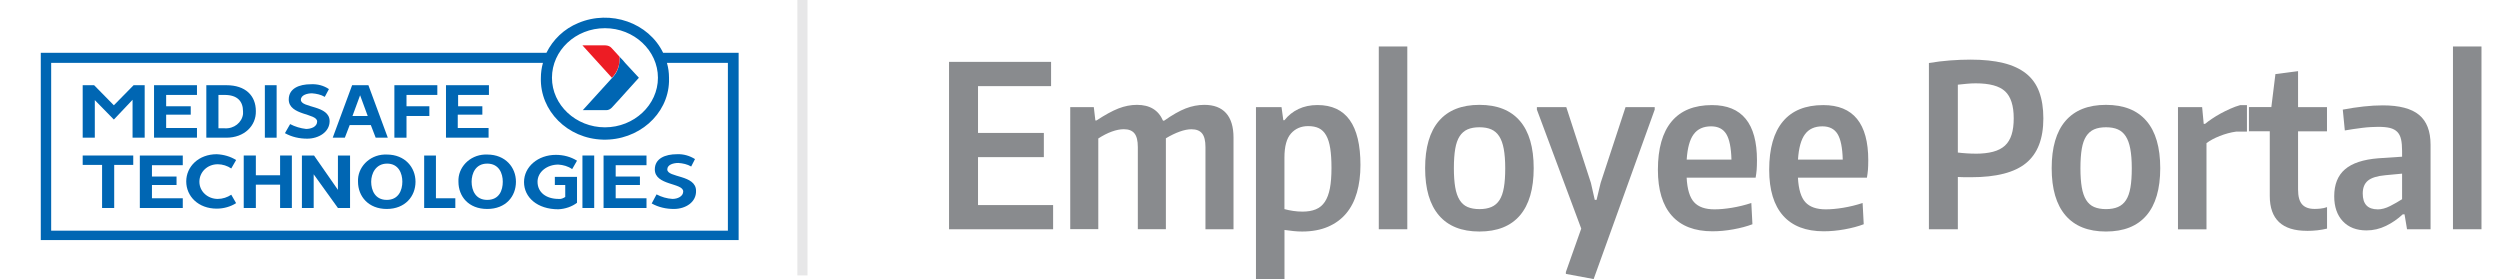
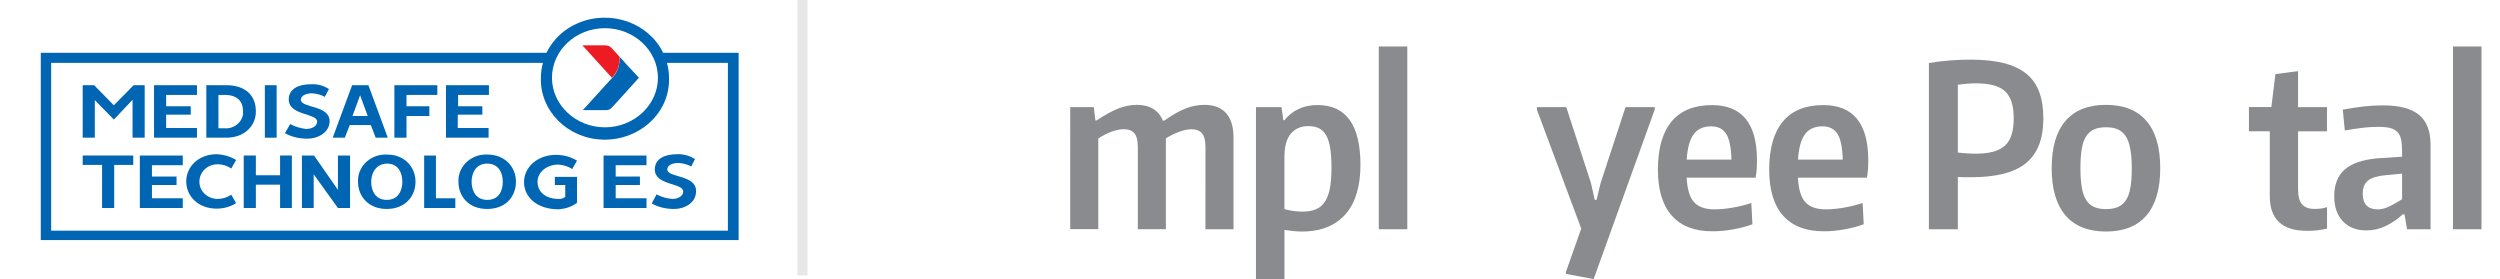
<svg xmlns="http://www.w3.org/2000/svg" xmlns:ns1="http://sodipodi.sourceforge.net/DTD/sodipodi-0.dtd" xmlns:ns2="http://www.inkscape.org/namespaces/inkscape" id="Layer_2" data-name="Layer 2" viewBox="0 0 540.02 60.27" version="1.1" ns1:docname="employee_portal_mst.svg" ns2:version="1.4 (86a8ad7, 2024-10-11)">
  <ns1:namedview id="namedview35" pagecolor="#ffffff" bordercolor="#000000" borderopacity="0.25" ns2:showpageshadow="2" ns2:pageopacity="0.0" ns2:pagecheckerboard="0" ns2:deskcolor="#d1d1d1" showguides="true" ns2:zoom="1.1012125" ns2:cx="278.32957" ns2:cy="28.604833" ns2:window-width="1360" ns2:window-height="697" ns2:window-x="-8" ns2:window-y="-8" ns2:window-maximized="1" ns2:current-layer="g35">
    <ns1:guide position="155.392,54.491" orientation="1,0" id="guide35" ns2:locked="false" />
  </ns1:namedview>
  <defs id="defs15">
    <style id="style1">
      .cls-1 {
        fill: url(#linear-gradient);
      }

      .cls-2 {
        fill: #065ca7;
      }

      .cls-3, .cls-4 {
        fill: #898b8e;
      }

      .cls-4 {
        opacity: .2;
      }

      .cls-5 {
        fill: url(#linear-gradient-2);
      }
    </style>
    <linearGradient id="linear-gradient" x1="12.68" y1="847.92" x2="29.84" y2="847.92" gradientTransform="translate(0 -816.11)" gradientUnits="userSpaceOnUse">
      <stop offset="0" stop-color="#1b4480" id="stop1" />
      <stop offset=".34" stop-color="#025094" id="stop2" />
      <stop offset=".7" stop-color="#0059a3" id="stop3" />
      <stop offset="1" stop-color="#065ca7" id="stop4" />
    </linearGradient>
    <linearGradient id="linear-gradient-2" x1="12.96" y1="835.16" x2="24.02" y2="842.9" gradientTransform="translate(0 -816.11)" gradientUnits="userSpaceOnUse">
      <stop offset="0" stop-color="#ea2027" id="stop5" />
      <stop offset=".4" stop-color="#e72027" id="stop6" />
      <stop offset=".58" stop-color="#e11f28" id="stop7" />
      <stop offset=".71" stop-color="#d51f29" id="stop8" />
      <stop offset=".82" stop-color="#c4202d" id="stop9" />
      <stop offset=".85" stop-color="#bb202e" id="stop10" />
      <stop offset=".87" stop-color="#b6202c" id="stop11" />
      <stop offset=".9" stop-color="#a31e23" id="stop12" />
      <stop offset=".94" stop-color="#85171a" id="stop13" />
      <stop offset=".98" stop-color="#5b0b0d" id="stop14" />
      <stop offset=".99" stop-color="#4e1111" id="stop15" />
    </linearGradient>
    <linearGradient id="SVGID_1_" gradientUnits="userSpaceOnUse" x1="156.45" y1="49.745" x2="172.69" y2="49.745" gradientTransform="matrix(1,0,0,-1,0,70)">
      <stop offset="0" style="stop-color:#0066B3" id="stop1-0" />
      <stop offset="0.34" style="stop-color:#004F97" id="stop2-9" />
      <stop offset="0.7" style="stop-color:#0058A5" id="stop3-4" />
      <stop offset="1" style="stop-color:#0066B3" id="stop4-8" />
    </linearGradient>
    <linearGradient id="SVGID_2_" gradientUnits="userSpaceOnUse" x1="156.719" y1="61.855" x2="167.207" y2="54.509" gradientTransform="matrix(1,0,0,-1,0,70)">
      <stop offset="0" style="stop-color:#ED1C24" id="stop5-8" />
      <stop offset="0.4" style="stop-color:#EB1C24" id="stop6-2" />
      <stop offset="0.58" style="stop-color:#E41C26" id="stop7-4" />
      <stop offset="0.71" style="stop-color:#D71D28" id="stop8-5" />
      <stop offset="0.82" style="stop-color:#C61E2C" id="stop9-5" />
      <stop offset="0.85" style="stop-color:#BE1E2D" id="stop10-1" />
      <stop offset="0.87" style="stop-color:#B71C2A" id="stop11-7" />
      <stop offset="0.9" style="stop-color:#A51722" id="stop12-1" />
      <stop offset="0.94" style="stop-color:#870F16" id="stop13-1" />
      <stop offset="0.98" style="stop-color:#5D0304" id="stop14-5" />
      <stop offset="0.99" style="stop-color:#530000" id="stop15-2" />
    </linearGradient>
  </defs>
  <g id="Cursor">
    <g id="g35">
      <g id="g28" transform="translate(-4)">
-         <path class="cls-3" d="m 209,13.37 h 22.04 v 5.23 h -15.78 v 10.11 h 14.22 v 5.23 H 215.26 V 44.3 h 16.22 v 5.23 H 209 Z" id="path15" />
        <path class="cls-3" d="m 235.19,23.14 h 5.08 l 0.34,2.88 h 0.24 c 1.83,-1.2 3.41,-2.07 4.74,-2.59 1.34,-0.52 2.67,-0.78 4.01,-0.78 2.77,0 4.64,1.14 5.62,3.42 h 0.24 c 1.76,-1.24 3.31,-2.12 4.64,-2.64 1.34,-0.52 2.69,-0.78 4.05,-0.78 2.05,0 3.62,0.59 4.69,1.78 1.07,1.19 1.61,2.96 1.61,5.3 v 19.79 h -6.06 V 31.78 c 0,-1.37 -0.24,-2.35 -0.73,-2.96 -0.49,-0.6 -1.25,-0.9 -2.3,-0.9 -0.75,0 -1.6,0.17 -2.54,0.51 -0.95,0.34 -1.94,0.82 -2.98,1.44 v 19.64 h -6.06 V 31.77 c 0,-1.37 -0.24,-2.35 -0.73,-2.96 -0.49,-0.6 -1.25,-0.9 -2.29,-0.9 -0.78,0 -1.65,0.17 -2.59,0.51 -0.95,0.34 -1.92,0.84 -2.93,1.49 V 49.5 h -6.06 V 23.12 Z" id="path16" />
        <path class="cls-3" d="m 275.3,23.14 h 5.52 l 0.39,2.83 h 0.24 c 0.81,-1.04 1.83,-1.85 3.03,-2.42 1.2,-0.57 2.57,-0.86 4.11,-0.86 6.19,0 9.28,4.32 9.28,12.95 0,2.18 -0.25,4.16 -0.76,5.94 -0.51,1.78 -1.28,3.28 -2.32,4.52 -1.04,1.24 -2.35,2.2 -3.93,2.88 -1.58,0.68 -3.44,1.03 -5.59,1.03 -0.62,0 -1.25,-0.03 -1.88,-0.1 -0.63,-0.07 -1.28,-0.15 -1.93,-0.24 v 10.6 h -6.16 z m 10.06,22.57 c 1.11,0 2.06,-0.16 2.86,-0.49 0.8,-0.33 1.45,-0.86 1.95,-1.61 0.5,-0.75 0.87,-1.73 1.1,-2.93 0.23,-1.2 0.34,-2.67 0.34,-4.4 0,-1.73 -0.09,-3.07 -0.27,-4.23 -0.18,-1.16 -0.47,-2.09 -0.88,-2.81 -0.41,-0.72 -0.93,-1.23 -1.56,-1.54 -0.64,-0.31 -1.41,-0.46 -2.32,-0.46 -1.53,0 -2.77,0.53 -3.71,1.59 -0.95,1.06 -1.42,2.79 -1.42,5.2 v 11.14 c 0.59,0.16 1.21,0.29 1.88,0.39 0.67,0.1 1.35,0.15 2.03,0.15 z" id="path17" />
        <path class="cls-3" d="m 301.83,10.04 h 6.16 v 39.48 h -6.16 z" id="path18" />
-         <path class="cls-3" d="m 323.57,50.01 c -3.84,0 -6.76,-1.16 -8.75,-3.49 -1.99,-2.33 -2.98,-5.72 -2.98,-10.19 0,-4.47 0.99,-7.9 2.98,-10.21 1.99,-2.31 4.9,-3.47 8.75,-3.47 3.85,0 6.76,1.16 8.74,3.47 1.99,2.31 2.98,5.72 2.98,10.21 0,4.49 -1,7.9 -2.98,10.21 -1.98,2.31 -4.9,3.47 -8.74,3.47 z m 0,-4.84 c 1.01,0 1.87,-0.15 2.59,-0.46 0.72,-0.31 1.3,-0.81 1.74,-1.49 0.44,-0.68 0.76,-1.59 0.95,-2.71 0.2,-1.12 0.29,-2.52 0.29,-4.18 0,-1.66 -0.11,-3.05 -0.32,-4.18 -0.21,-1.13 -0.54,-2.03 -0.98,-2.71 -0.44,-0.68 -1.01,-1.18 -1.71,-1.49 -0.7,-0.31 -1.56,-0.46 -2.56,-0.46 -1,0 -1.87,0.15 -2.57,0.46 -0.7,0.31 -1.27,0.81 -1.71,1.49 -0.44,0.68 -0.76,1.59 -0.95,2.71 -0.19,1.12 -0.29,2.52 -0.29,4.18 0,1.66 0.1,3.01 0.29,4.13 0.19,1.12 0.51,2.04 0.95,2.74 0.44,0.7 1.01,1.21 1.71,1.51 0.7,0.3 1.56,0.46 2.57,0.46 z" id="path19" />
        <path class="cls-3" d="m 342.24,59.15 v -0.39 l 3.32,-9.38 -9.58,-25.7 v -0.54 h 6.35 l 5.32,16.37 0.83,3.66 h 0.39 l 0.88,-3.66 5.38,-16.37 h 6.3 v 0.54 l -13.19,36.6 -6.01,-1.12 z" id="path20" />
        <path class="cls-3" d="m 373.9,49.96 c -3.84,0 -6.77,-1.12 -8.77,-3.37 -2,-2.25 -3.01,-5.55 -3.01,-9.92 0,-4.59 0.99,-8.07 2.96,-10.43 1.97,-2.36 4.88,-3.54 8.72,-3.54 6.48,0 9.72,3.97 9.72,11.92 0,0.85 -0.03,1.55 -0.07,2.1 -0.05,0.55 -0.12,1.11 -0.22,1.66 h -14.9 c 0.13,2.51 0.67,4.28 1.61,5.3 0.94,1.03 2.41,1.54 4.4,1.54 1.11,0 2.36,-0.11 3.76,-0.34 1.4,-0.23 2.8,-0.57 4.2,-1.03 l 0.24,4.59 c -1.21,0.46 -2.58,0.82 -4.13,1.1 -1.55,0.28 -3.05,0.42 -4.52,0.42 z m -0.29,-22.67 c -1.66,0 -2.92,0.57 -3.76,1.71 -0.85,1.14 -1.35,2.96 -1.51,5.47 h 9.67 c -0.07,-2.57 -0.44,-4.41 -1.12,-5.52 -0.68,-1.11 -1.78,-1.66 -3.27,-1.66 z" id="path21" />
        <path class="cls-3" d="m 397.94,49.96 c -3.84,0 -6.77,-1.12 -8.77,-3.37 -2,-2.25 -3.01,-5.55 -3.01,-9.92 0,-4.59 0.99,-8.07 2.96,-10.43 1.97,-2.36 4.88,-3.54 8.72,-3.54 6.48,0 9.72,3.97 9.72,11.92 0,0.85 -0.03,1.55 -0.07,2.1 -0.05,0.55 -0.12,1.11 -0.22,1.66 h -14.9 c 0.13,2.51 0.67,4.28 1.61,5.3 0.94,1.03 2.41,1.54 4.4,1.54 1.11,0 2.36,-0.11 3.76,-0.34 1.4,-0.23 2.8,-0.57 4.2,-1.03 l 0.24,4.59 c -1.21,0.46 -2.58,0.82 -4.13,1.1 -1.55,0.28 -3.05,0.42 -4.52,0.42 z m -0.29,-22.67 c -1.66,0 -2.92,0.57 -3.76,1.71 -0.85,1.14 -1.35,2.96 -1.51,5.47 h 9.67 c -0.07,-2.57 -0.44,-4.41 -1.12,-5.52 -0.68,-1.11 -1.78,-1.66 -3.27,-1.66 z" id="path22" />
        <path class="cls-3" d="m 420.66,13.61 c 1.56,-0.26 3.09,-0.45 4.59,-0.56 1.5,-0.11 2.96,-0.17 4.4,-0.17 2.74,0 5.1,0.24 7.09,0.73 1.99,0.49 3.62,1.25 4.91,2.27 1.29,1.03 2.23,2.34 2.83,3.96 0.6,1.61 0.9,3.53 0.9,5.74 0,4.4 -1.25,7.61 -3.74,9.65 -2.49,2.04 -6.44,3.05 -11.85,3.05 h -1.44 c -0.47,0 -0.95,-0.02 -1.44,-0.05 v 11.29 h -6.25 z m 10.02,19.59 c 1.5,0 2.78,-0.14 3.83,-0.42 1.06,-0.28 1.91,-0.72 2.57,-1.32 0.65,-0.6 1.13,-1.39 1.44,-2.37 0.31,-0.98 0.46,-2.15 0.46,-3.52 0,-2.74 -0.62,-4.68 -1.86,-5.84 -1.24,-1.16 -3.36,-1.73 -6.35,-1.73 -0.62,0 -1.28,0.03 -1.98,0.1 -0.7,0.07 -1.33,0.13 -1.88,0.19 v 14.66 c 0.52,0.07 1.13,0.12 1.83,0.17 0.7,0.05 1.35,0.07 1.93,0.07 z" id="path23" />
        <path class="cls-3" d="m 458.91,50.01 c -3.84,0 -6.76,-1.16 -8.75,-3.49 -1.99,-2.33 -2.98,-5.72 -2.98,-10.19 0,-4.47 0.99,-7.9 2.98,-10.21 1.99,-2.31 4.9,-3.47 8.75,-3.47 3.85,0 6.76,1.16 8.74,3.47 1.99,2.31 2.98,5.72 2.98,10.21 0,4.49 -1,7.9 -2.98,10.21 -1.98,2.31 -4.9,3.47 -8.74,3.47 z m 0,-4.84 c 1.01,0 1.87,-0.15 2.59,-0.46 0.72,-0.31 1.3,-0.81 1.74,-1.49 0.44,-0.68 0.76,-1.59 0.95,-2.71 0.2,-1.12 0.29,-2.52 0.29,-4.18 0,-1.66 -0.11,-3.05 -0.32,-4.18 -0.21,-1.13 -0.54,-2.03 -0.98,-2.71 -0.44,-0.68 -1.01,-1.18 -1.71,-1.49 -0.7,-0.31 -1.56,-0.46 -2.56,-0.46 -1,0 -1.87,0.15 -2.57,0.46 -0.7,0.31 -1.27,0.81 -1.71,1.49 -0.44,0.68 -0.76,1.59 -0.95,2.71 -0.19,1.12 -0.29,2.52 -0.29,4.18 0,1.66 0.1,3.01 0.29,4.13 0.19,1.12 0.51,2.04 0.95,2.74 0.44,0.7 1.01,1.21 1.71,1.51 0.7,0.3 1.56,0.46 2.57,0.46 z" id="path24" />
-         <path class="cls-3" d="m 474.45,23.14 h 5.23 l 0.34,3.62 h 0.29 c 0.39,-0.33 0.87,-0.68 1.44,-1.07 0.57,-0.39 1.2,-0.77 1.88,-1.15 0.68,-0.37 1.39,-0.72 2.13,-1.05 0.73,-0.33 1.44,-0.59 2.13,-0.78 h 1.47 v 5.72 h -2.34 c -1.17,0.16 -2.35,0.48 -3.54,0.95 -1.19,0.47 -2.14,0.99 -2.86,1.54 v 18.62 h -6.16 V 23.16 Z" id="path25" />
        <path class="cls-3" d="m 502.3,49.86 c -5.34,0 -8.01,-2.51 -8.01,-7.53 V 28.36 h -4.5 v -5.23 h 4.84 l 0.88,-7.13 4.89,-0.63 v 7.77 h 6.25 v 5.23 h -6.25 v 12.56 c 0,1.5 0.29,2.57 0.88,3.22 0.58,0.65 1.48,0.98 2.69,0.98 0.36,0 0.78,-0.02 1.27,-0.07 0.49,-0.05 0.96,-0.15 1.42,-0.32 v 4.64 c -0.65,0.16 -1.35,0.28 -2.1,0.37 -0.75,0.08 -1.5,0.12 -2.25,0.12 z" id="path26" />
        <path class="cls-3" d="m 515.2,49.77 c -2.18,0 -3.89,-0.66 -5.13,-1.98 -1.24,-1.32 -1.86,-3.12 -1.86,-5.4 0,-2.54 0.77,-4.48 2.32,-5.81 1.55,-1.34 3.95,-2.13 7.21,-2.39 l 5.13,-0.34 v -1.22 c 0,-1.01 -0.07,-1.85 -0.22,-2.52 -0.15,-0.67 -0.42,-1.21 -0.81,-1.61 -0.39,-0.4 -0.92,-0.69 -1.59,-0.86 -0.67,-0.16 -1.51,-0.24 -2.52,-0.24 -0.46,0 -0.99,0.02 -1.59,0.05 -0.6,0.03 -1.23,0.09 -1.88,0.17 -0.65,0.08 -1.31,0.17 -1.98,0.27 -0.67,0.1 -1.26,0.19 -1.78,0.29 l -0.44,-4.5 c 1.53,-0.29 3.03,-0.52 4.5,-0.68 1.47,-0.16 2.85,-0.24 4.15,-0.24 3.55,0 6.16,0.68 7.82,2.05 1.66,1.37 2.49,3.52 2.49,6.45 v 18.27 h -5.08 L 523.4,46.3 h -0.39 c -1.08,1.01 -2.28,1.84 -3.62,2.49 -1.34,0.65 -2.74,0.98 -4.2,0.98 z m 2.39,-4.54 c 0.85,0 1.75,-0.24 2.71,-0.73 0.96,-0.49 1.81,-0.98 2.57,-1.47 v -5.52 l -3.62,0.34 c -1.76,0.16 -3.01,0.55 -3.76,1.17 -0.75,0.62 -1.12,1.55 -1.12,2.78 0,2.28 1.07,3.42 3.22,3.42 z" id="path27" />
        <path class="cls-3" d="m 533.86,10.04 h 6.16 v 39.48 h -6.16 z" id="path28" />
      </g>
      <path id="rect28" class="cls-4" style="opacity:0.2;fill:#898b8e" d="m 172.24,0 h 2.19 v 59.49 h -2.19 z" />
      <g class="currentLayer" id="g15" transform="matrix(0.847,0,0,0.803,8.809,3.855)">
        <title id="title15">Layer 1</title>
        <g class="" id="svg_24">
          <path class="st0" d="m 152.534,16.116 -3.445,-3.922 -0.707,-0.871 -0.795,-0.871 c 0,0.087 0,0.261 0,0.349 0,0.087 0,0.261 0,0.349 v 0 0.174 c 0,1.743 -0.618,3.486 -1.855,4.793 v 0 l -7.507,8.715 h 6.006 c 0.53,0 0.972,-0.261 1.325,-0.61 l 0.088,-0.087 1.59,-1.83 0.088,-0.087 1.855,-2.179 3.356,-3.922 v 0 z" id="svg_1" style="fill:url(#SVGID_1_)" />
          <path class="st1" d="m 138.137,7.401 7.507,8.715 v 0 c 1.237,-1.307 1.943,-3.05 1.943,-4.793 v -0.174 c 0,-0.087 0,-0.174 0,-0.349 0,-0.174 0,-0.261 0,-0.349 L 147.146,9.929 v 0 l -1.59,-1.83 v 0 C 145.203,7.663 144.585,7.401 143.966,7.401 Z" id="svg_2" style="fill:url(#SVGID_2_)" />
          <path class="st2" d="m 23.671,18.12 h 2.826 v 14.118 H 23.406 V 22.042 l -4.769,5.316 -4.858,-5.229 v 10.109 h -3.091 v -14.118 h 2.915 l 5.034,5.403 z" id="svg_3" style="fill:#0066b3" />
          <path class="st2" d="m 38.244,23.785 v 2.266 H 31.973 v 3.573 h 7.861 v 2.614 H 28.882 v -14.118 h 10.952 v 2.614 H 31.973 v 3.05 z" id="svg_4" style="fill:#0066b3" />
          <path class="st2" d="m 47.341,32.238 h -5.123 v -14.118 h 5.123 c 4.858,0 7.507,2.789 7.507,6.972 0.088,3.922 -2.915,7.146 -7.507,7.146 z M 46.899,20.735 h -1.59 v 8.976 h 1.59 c 2.385,0.174 4.416,-1.569 4.681,-3.834 0,-0.261 0,-0.436 0,-0.697 0,-2.789 -1.501,-4.444 -4.681,-4.444 z" id="svg_5" style="fill:#0066b3" />
          <path class="st2" d="m 60.148,32.238 h -3.003 v -14.118 h 3.003 z" id="svg_6" style="fill:#0066b3" />
          <path class="st2" d="m 67.92,32.5 c -1.943,0 -3.886,-0.436 -5.653,-1.481 l 1.325,-2.44 c 1.237,0.697 2.65,1.133 4.063,1.307 1.325,0 2.826,-0.61 2.826,-2.004 0,-2.266 -7.242,-1.569 -7.242,-5.926 0,-2.963 2.65,-4.096 5.653,-4.096 1.678,-0.087 3.268,0.349 4.593,1.307 l -1.06,2.092 c -0.972,-0.61 -2.12,-0.871 -3.268,-0.959 -1.148,0 -2.826,0.436 -2.826,1.743 0,2.266 7.331,1.394 7.331,5.752 0,2.876 -2.738,4.706 -5.741,4.706 z" id="svg_7" style="fill:#0066b3" />
          <path class="st2" d="m 83.553,18.12 4.946,14.118 h -3.091 l -1.237,-3.399 h -5.388 l -1.237,3.399 h -3.091 l 4.946,-14.118 z m -4.063,8.279 h 3.886 l -1.943,-5.577 z" id="svg_8" style="fill:#0066b3" />
          <path class="st2" d="m 99.098,23.785 v 2.614 h -5.829 v 5.839 h -3.091 v -14.118 h 10.952 v 2.614 h -7.861 v 3.05 z" id="svg_9" style="fill:#0066b3" />
          <path class="st2" d="M 10.687,39.558 V 37.031 H 23.582 V 39.558 H 18.724 V 51.149 H 15.633 V 39.558 Z" id="svg_10" style="fill:#0066b3" />
          <path class="st2" d="m 34.623,42.696 v 2.266 h -6.271 v 3.573 h 7.861 v 2.614 H 25.26 V 37.031 h 10.952 v 2.614 h -7.861 v 3.05 z" id="svg_11" style="fill:#0066b3" />
          <path class="st2" d="m 49.814,38.251 -1.237,2.266 c -0.972,-0.697 -2.208,-1.133 -3.445,-1.133 -2.65,0 -4.681,2.092 -4.681,4.706 0,2.614 2.12,4.619 4.681,4.619 1.237,0 2.473,-0.436 3.445,-1.133 l 1.237,2.266 c -1.413,0.959 -3.18,1.481 -4.946,1.481 -4.681,0 -7.772,-3.312 -7.772,-7.32 0,-4.009 3.18,-7.32 7.772,-7.32 1.766,0.087 3.533,0.61 4.946,1.569 z" id="svg_12" style="fill:#0066b3" />
          <path class="st2" d="m 61.031,42.347 v -5.316 h 3.003 V 51.149 H 61.031 V 44.874 h -6.183 v 6.275 h -3.091 V 37.031 h 3.091 v 5.316 z" id="svg_13" style="fill:#0066b3" />
          <path class="st2" d="m 75.781,46.269 v -9.238 h 3.091 v 14.118 h -3.091 l -6.183,-9.063 v 9.063 H 66.595 V 37.031 h 3.091 z" id="svg_14" style="fill:#0066b3" />
          <path class="st2" d="m 95.565,44.09 c 0,3.922 -2.65,7.32 -7.331,7.32 -4.681,0 -7.331,-3.399 -7.331,-7.32 -0.177,-3.834 2.826,-7.146 6.713,-7.32 0.177,0 0.442,0 0.618,0 4.681,0 7.331,3.486 7.331,7.32 z m -11.305,0 c 0,2.266 0.972,4.88 3.975,4.88 3.003,0 3.975,-2.614 3.975,-4.88 0,-2.266 -0.972,-4.88 -3.886,-4.88 -2.915,0 -4.063,2.702 -4.063,4.88 z" id="svg_15" style="fill:#0066b3" />
          <path class="st2" d="m 105.722,48.535 v 2.614 H 97.773 V 37.031 h 3.003 v 11.503 z" id="svg_16" style="fill:#0066b3" />
          <path class="st2" d="m 121.179,44.09 c 0,3.922 -2.561,7.32 -7.331,7.32 -4.769,0 -7.331,-3.399 -7.331,-7.32 -0.177,-3.834 2.826,-7.146 6.713,-7.32 0.177,0 0.353,0 0.618,0 4.681,0 7.331,3.486 7.331,7.32 z m -11.305,0 c 0,2.266 0.972,4.88 3.975,4.88 3.091,0 3.975,-2.614 3.975,-4.88 0,-2.266 -0.972,-4.88 -3.975,-4.88 -3.003,0 -3.975,2.702 -3.975,4.88 z" id="svg_17" style="fill:#0066b3" />
          <path class="st2" d="m 131.102,44.962 h 2.65 v 3.224 c -0.53,0.349 -1.06,0.61 -1.678,0.523 -3.18,0 -5.388,-1.743 -5.388,-4.619 0,-2.614 2.385,-4.619 5.299,-4.619 1.237,0.087 2.473,0.436 3.533,1.22 l 1.237,-2.266 c -1.59,-1.046 -3.445,-1.569 -5.388,-1.569 -4.593,0 -8.126,3.224 -8.126,7.32 0,4.096 3.356,7.32 8.744,7.32 1.766,-0.087 3.445,-0.697 4.769,-1.743 v -6.972 h -5.653 z" id="svg_18" style="fill:#0066b3" />
-           <path class="st2" d="m 141.14,51.149 h -3.003 V 37.031 h 3.003 z" id="svg_19" style="fill:#0066b3" />
          <path class="st2" d="m 152.799,42.696 v 2.266 h -6.183 v 3.573 h 7.861 v 2.614 H 143.525 V 37.031 h 10.952 v 2.614 h -7.861 v 3.05 z" id="svg_20" style="fill:#0066b3" />
          <path class="st2" d="m 161.454,51.41 c -1.943,0 -3.886,-0.436 -5.653,-1.481 l 1.237,-2.44 c 1.237,0.697 2.65,1.133 4.063,1.22 1.325,0 2.738,-0.697 2.738,-2.004 0,-2.353 -7.242,-1.569 -7.242,-5.926 0,-2.963 2.65,-4.096 5.653,-4.096 1.678,-0.087 3.268,0.436 4.593,1.307 l -0.972,2.004 c -0.972,-0.61 -2.12,-0.871 -3.268,-0.959 -1.237,0 -2.826,0.436 -2.826,1.743 0,2.266 7.331,1.394 7.331,5.752 0.088,3.05 -2.65,4.88 -5.653,4.88 z" id="svg_21" style="fill:#0066b3" />
          <path class="st2" d="m 112.612,23.785 v 2.266 h -6.271 v 3.573 h 7.861 v 2.614 h -10.864 v -14.118 h 10.952 v 2.614 h -7.861 v 3.05 z" id="svg_22" style="fill:#0066b3" />
          <path class="st2" d="M 177.971,9.406 H 158.716 c -3.71,-8.105 -13.425,-11.678 -21.639,-8.017 -3.621,1.569 -6.448,4.444 -8.126,8.017 H 0 V 59.776 H 177.971 Z M 143.878,2.783 c 7.419,0 13.513,6.013 13.513,13.333 0,7.32 -6.094,13.333 -13.513,13.333 -7.419,0 -13.513,-6.013 -13.513,-13.333 0,-7.32 6.006,-13.333 13.513,-13.333 z M 175.233,57.249 H 2.65 V 12.107 H 128.068 c -0.353,1.307 -0.53,2.702 -0.53,4.009 -0.265,8.889 6.801,16.384 15.81,16.645 9.009,0.261 16.605,-6.71 16.87,-15.599 0,-0.349 0,-0.697 0,-1.046 0,-1.394 -0.177,-2.702 -0.53,-4.009 h 15.545 z" id="svg_23" style="fill:#0066b3" />
        </g>
      </g>
    </g>
  </g>
</svg>